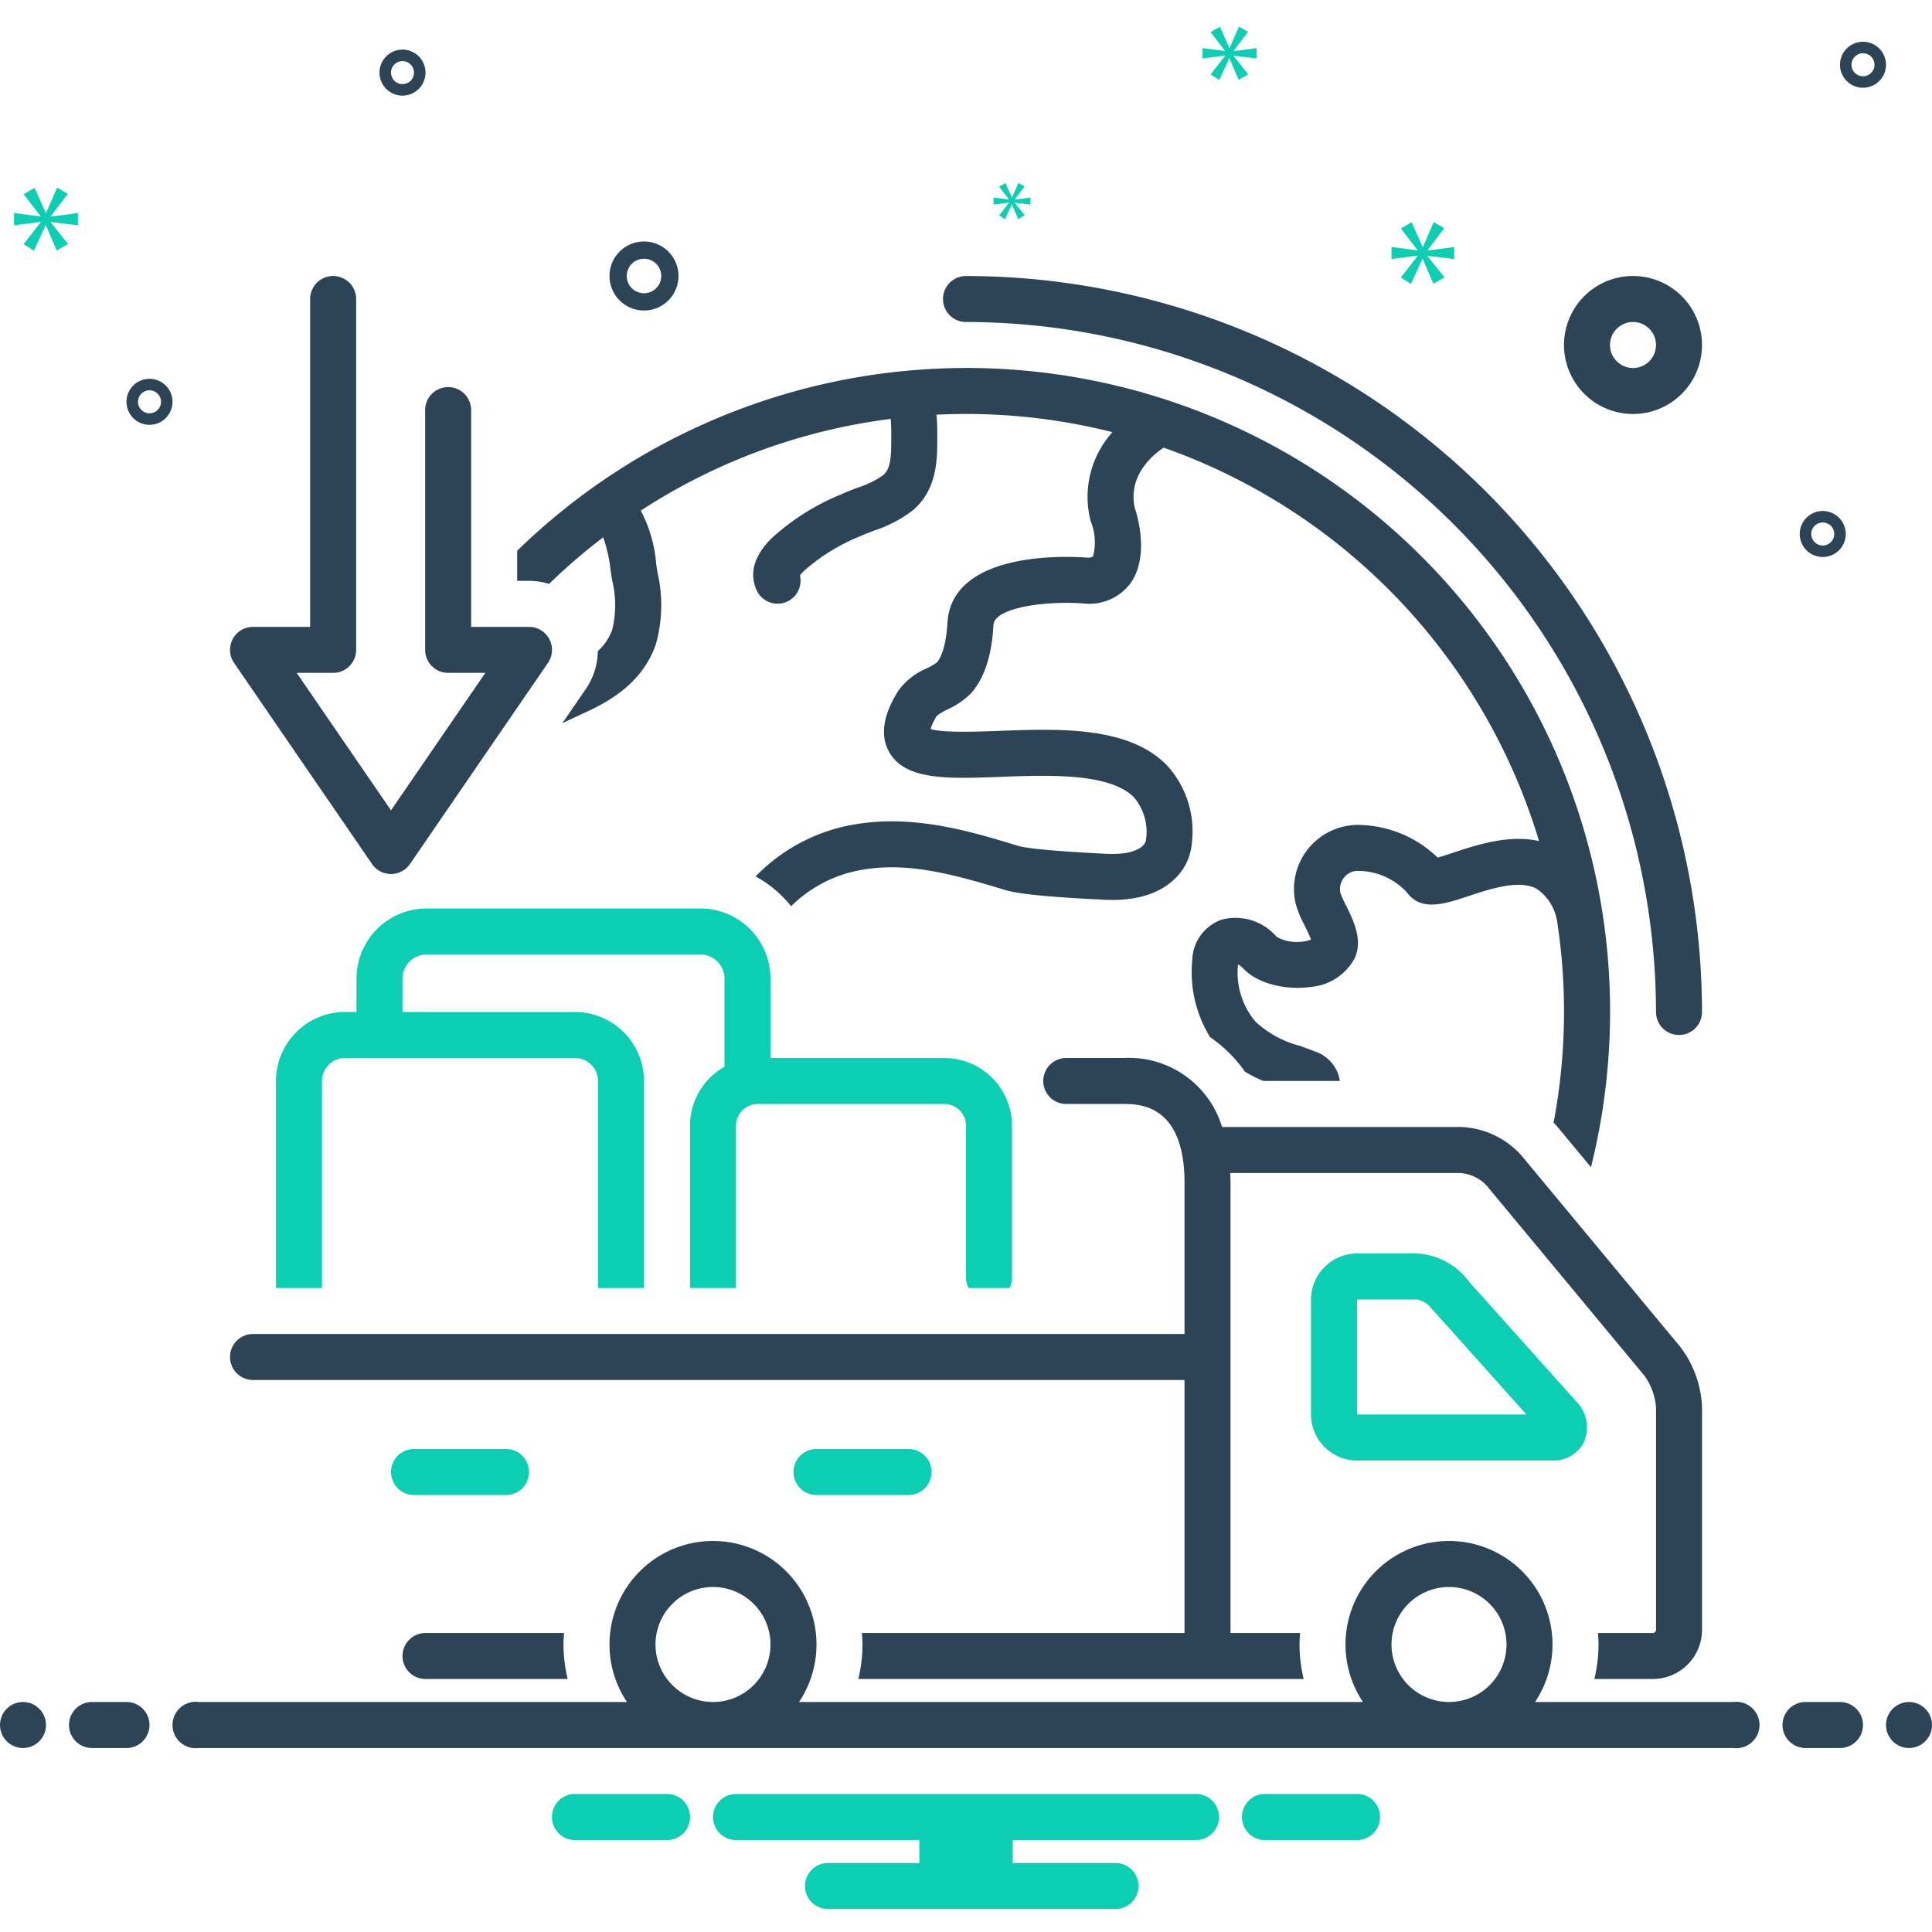
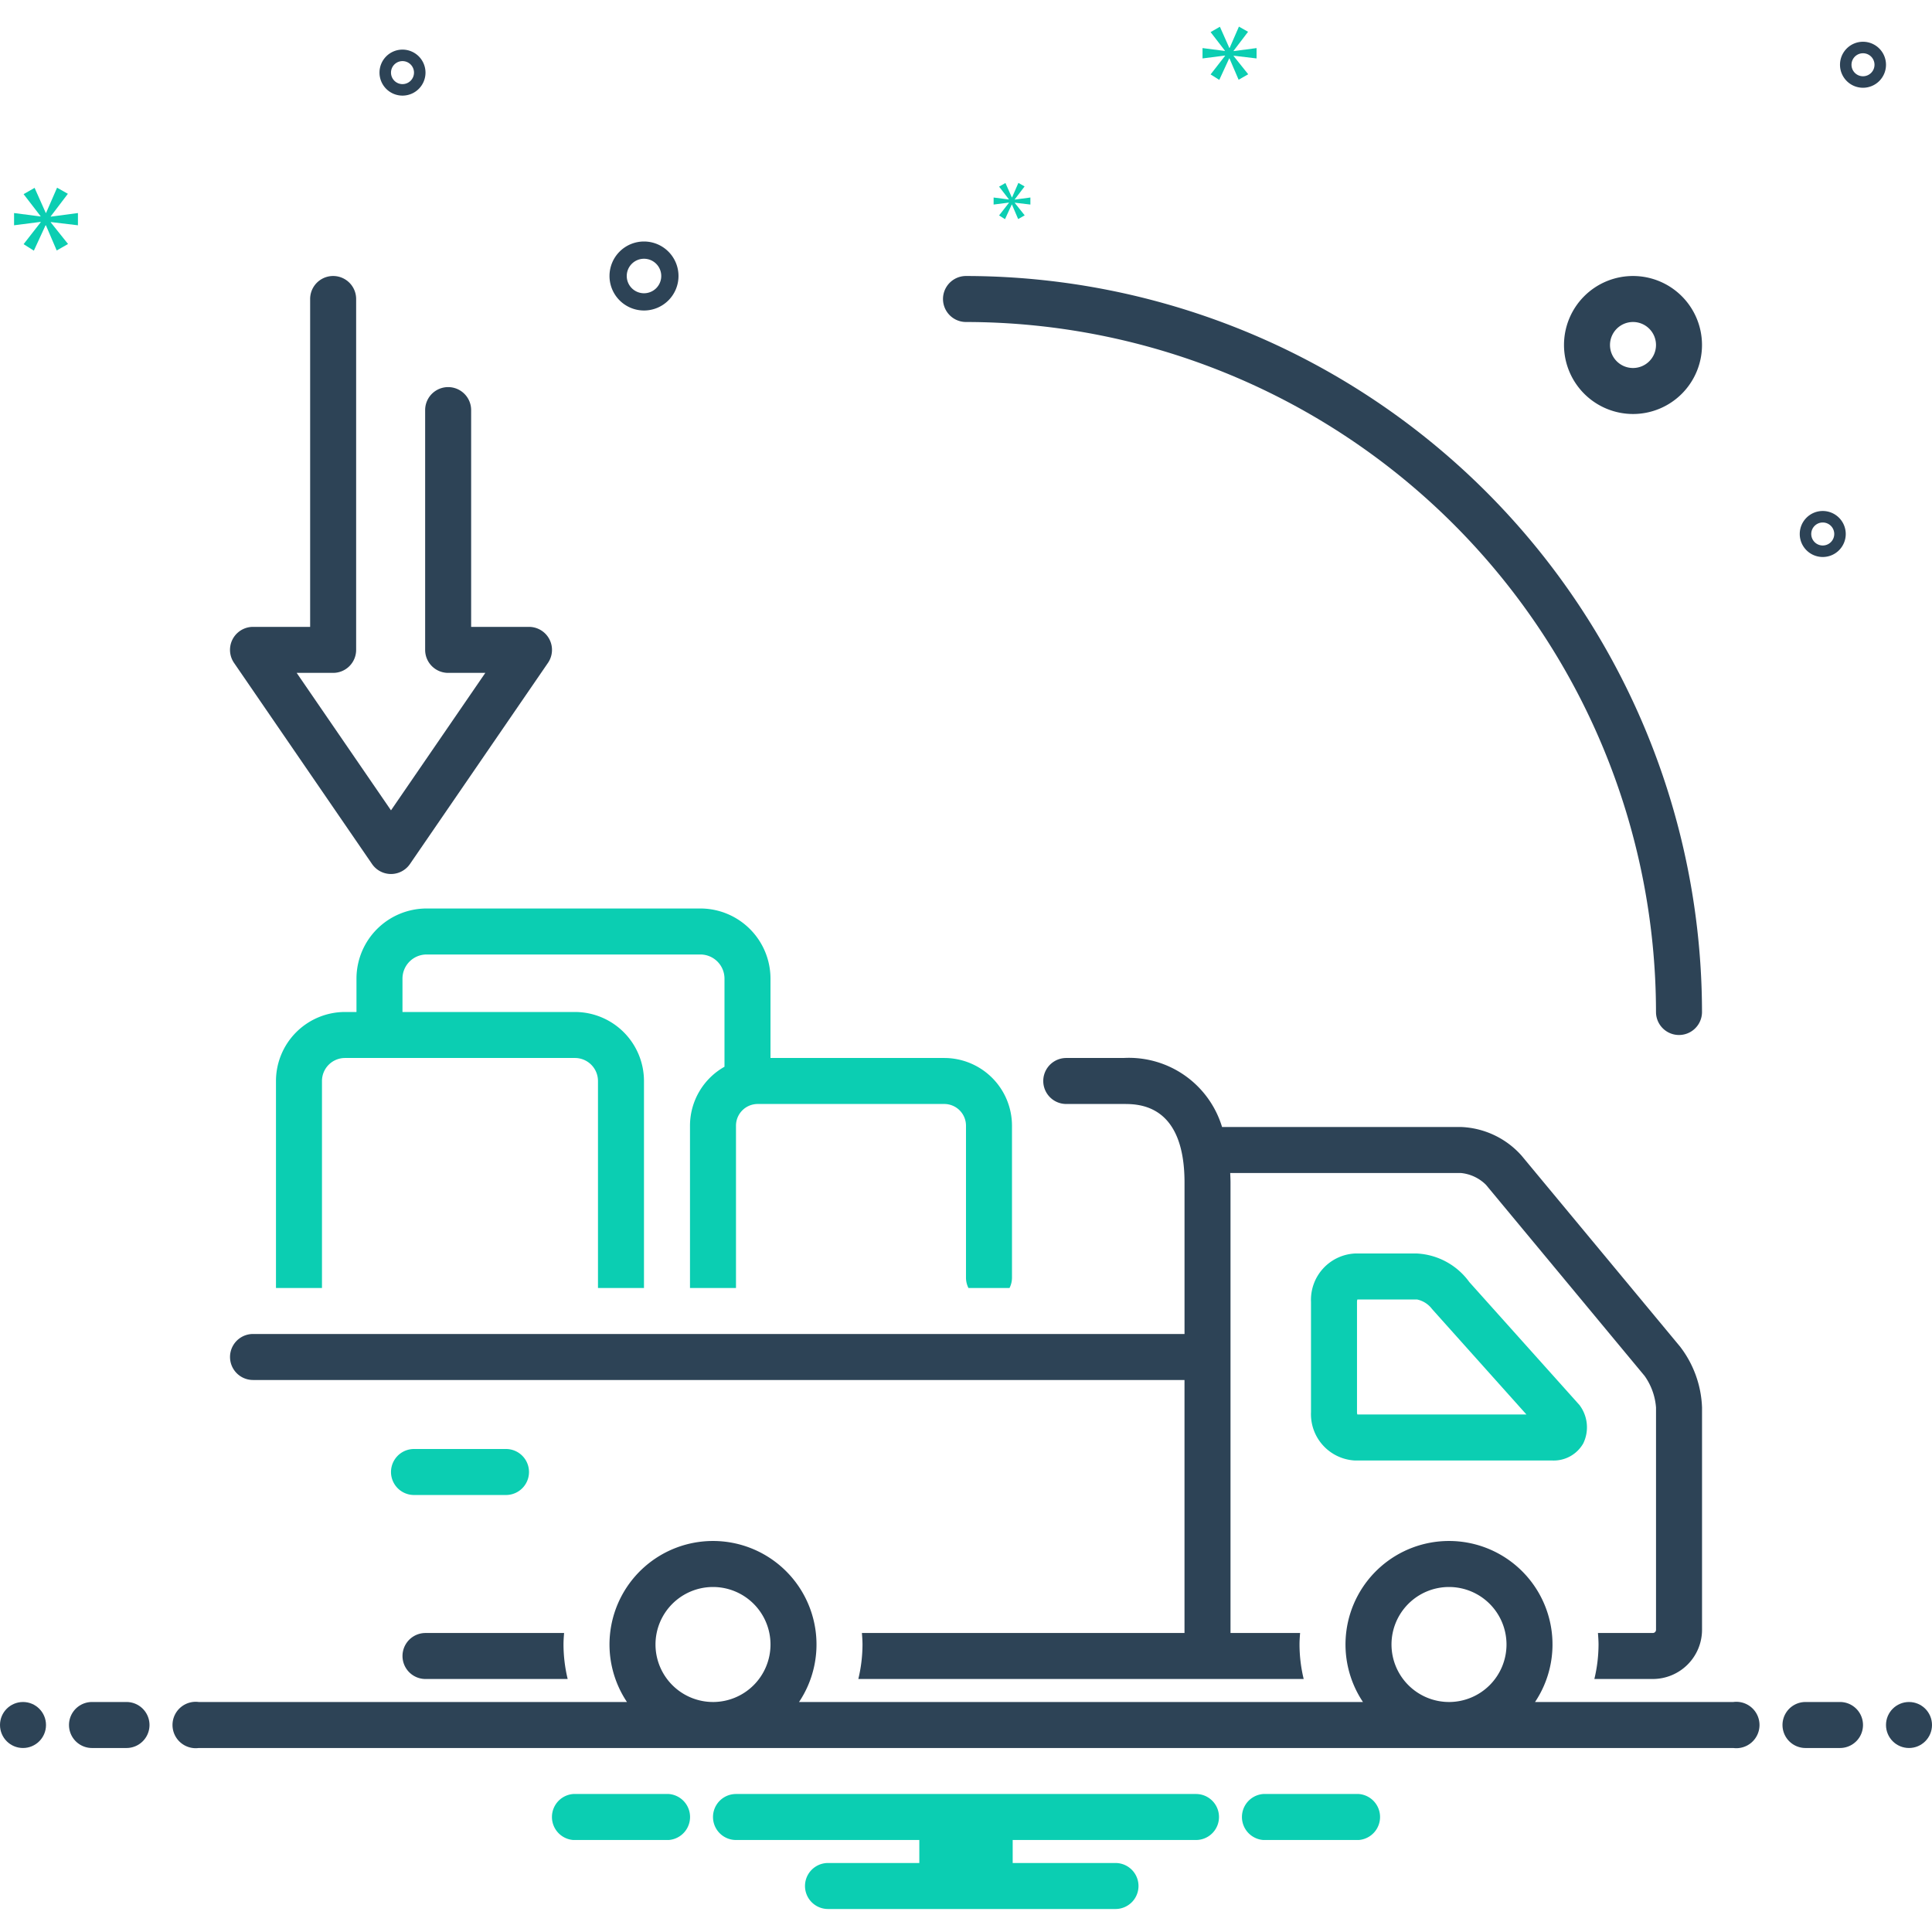
<svg xmlns="http://www.w3.org/2000/svg" id="Layer_1" viewBox="0 0 168 168" data-name="Layer 1">
  <path d="m118.154 156h-8.308a2.006 2.006 0 0 0 0 4h8.308a2.006 2.006 0 0 0 0-4z" fill="#0bceb2" />
  <path d="m58.154 156h-8.308a2.006 2.006 0 0 0 0 4h8.308a2.006 2.006 0 0 0 0-4z" fill="#0bceb2" />
  <path d="m104 156h-40a2 2 0 0 0 0 4h15.94v2h-7.94a2 2 0 0 0 0 4h25a2 2 0 0 0 0-4h-8.94v-2h15.94a2 2 0 0 0 0-4z" fill="#0bceb2" />
  <path d="m84 28a60.068 60.068 0 0 1 60 60 2 2 0 0 0 4 0 64.073 64.073 0 0 0 -64-64 2 2 0 0 0 0 4z" fill="#2d4356" />
  <path d="m84.215 112h3.569a1.979 1.979 0 0 0 .215-.886v-13.229a5.893 5.893 0 0 0 -5.886-5.886h-15.114v-6.91a6.103 6.103 0 0 0 -6.103-6.09h-23.795a6.103 6.103 0 0 0 -6.103 6.09v2.91h-1a6.007 6.007 0 0 0 -6 6v18h4v-18a2.002 2.002 0 0 1 2-2h20a2.002 2.002 0 0 1 2 2v18h4v-18a6.007 6.007 0 0 0 -6-6h-15v-2.91a2.099 2.099 0 0 1 2.103-2.09h23.795a2.099 2.099 0 0 1 2.103 2.09v7.672a5.887 5.887 0 0 0 -3 5.124v14.114h4v-14.114a1.888 1.888 0 0 1 1.886-1.886h16.228a1.888 1.888 0 0 1 1.886 1.886v13.229a1.979 1.979 0 0 0 .215.886z" fill="#0bceb2" />
  <path d="m142 36a6 6 0 1 0 -6-6 6.007 6.007 0 0 0 6 6zm0-8a2 2 0 1 1 -2 2 2.002 2.002 0 0 1 2-2z" fill="#2d4356" />
  <path d="m32.351 75.131a1.999 1.999 0 0 0 3.298 0l12-17.489a2 2 0 0 0 -1.649-3.131h-5.031v-18.85a2 2 0 0 0 -4 0v20.85a2 2 0 0 0 2 2h3.233l-8.202 11.954-8.202-11.954h3.171a2 2 0 0 0 2-2v-30.511a2 2 0 0 0 -4 0v28.511h-4.969a2 2 0 0 0 -1.649 3.131z" fill="#2d4356" />
  <path d="m123.229 109h-5.405a4.032 4.032 0 0 0 -3.824 4.203v9.594a4.032 4.032 0 0 0 3.824 4.203h17.165a2.955 2.955 0 0 0 2.684-1.483 3.208 3.208 0 0 0 -.33-3.342l-9.577-10.693a6.01 6.01 0 0 0 -4.536-2.481zm-5.196 14a.592.592 0 0 1 -.033-.203v-9.594a.592.592 0 0 1 .033-.203h5.196a2.198 2.198 0 0 1 1.293.825l8.212 9.175z" fill="#0bceb2" />
  <path d="m44 130a2 2 0 0 0 0-4h-8a2 2 0 1 0 0 4z" fill="#0bceb2" />
-   <path d="m81 128a2 2 0 0 0 -2-2h-8a2 2 0 1 0 0 4h8a2 2 0 0 0 2-2z" fill="#0bceb2" />
  <g fill="#2d4356">
-     <path d="m47.742 50.776a52.533 52.533 0 0 1 4.711-4.057 13.307 13.307 0 0 1 .649 2.905c.043.296.084.574.125.82a9.074 9.074 0 0 1 .017 4.288 4.495 4.495 0 0 1 -1.257 1.88 5.983 5.983 0 0 1 -1.04 3.292l-2.045 2.981c.395-.19.798-.378 1.215-.571.371-.171.744-.344 1.119-.522 1.954-.928 4.68-2.535 5.791-5.757a12.544 12.544 0 0 0 .146-6.255c-.037-.22-.073-.468-.111-.733a12.024 12.024 0 0 0 -1.341-4.647 51.629 51.629 0 0 1 21.73-7.974 13.007 13.007 0 0 1 .048 1.335l-.001.313c.009 1.602-.035 2.693-.709 3.25a7.963 7.963 0 0 1 -2.176 1.067c-.477.182-.952.363-1.406.571a20.272 20.272 0 0 0 -6.176 3.903c-1.471 1.505-1.889 3.001-1.242 4.448a2 2 0 0 0 3.771-1.28 4.217 4.217 0 0 1 .33-.371 16.968 16.968 0 0 1 4.981-3.063c.375-.172.768-.319 1.162-.469a11.182 11.182 0 0 0 3.301-1.722c2.19-1.809 2.174-4.547 2.164-6.362l.001-.259a14.993 14.993 0 0 0 -.068-1.726q1.277-.063 2.57-.064a51.912 51.912 0 0 1 12.732 1.582 8.406 8.406 0 0 0 -1.923 7.616c.013.055.031.115.048.168a4.802 4.802 0 0 1 .188 3.027.812.812 0 0 1 -.496.101c-1.5-.119-11.389-.653-12.132 5.312l.007.001a3.249 3.249 0 0 0 -.038.343c-.13 2.236-.639 3.137-.914 3.456a6.15 6.15 0 0 1 -.897.522 5.779 5.779 0 0 0 -2.452 1.927c-.498.807-2.015 3.262-.787 5.371 1.419 2.437 5.048 2.301 9.641 2.13 4.257-.159 9.558-.357 11.646 1.804a4.643 4.643 0 0 1 1.02 3.718c-.081.497-.902 1.3-3.465 1.168l-.284-.015c-5.564-.278-6.994-.562-7.352-.671-4.425-1.352-9.934-3.034-15.647-1.566a15.649 15.649 0 0 0 -7.192 4.22 10.164 10.164 0 0 1 3.087 2.591 11.575 11.575 0 0 1 5.099-2.937c4.286-1.1 8.466-.015 13.483 1.517 1.148.352 3.715.611 8.321.841l.276.014c2.621.136 4.657-.431 6.04-1.685a4.793 4.793 0 0 0 1.618-3.149 8.518 8.518 0 0 0 -2.129-6.826c-3.328-3.443-9.354-3.22-14.67-3.021-1.982.072-4.892.181-5.911-.17a4.995 4.995 0 0 1 .551-1.152 5.973 5.973 0 0 1 .953-.561 6.675 6.675 0 0 0 2.062-1.437c1.669-1.932 1.842-4.887 1.898-5.857l.003-.048.005-.034c.188-1.511 4.734-2.076 7.912-1.815.044.004.091.006.136.007a4.422 4.422 0 0 0 3.847-1.75c1.638-2.255.688-5.671.396-6.564-.65-2.87 1.675-4.699 2.505-5.25a52.221 52.221 0 0 1 32.643 34.212c-2.626-.592-5.437.338-7.414.995-.443.147-.997.331-1.399.439a10.105 10.105 0 0 0 -6.628-2.833 5.576 5.576 0 0 0 -5.727 6.813 8.961 8.961 0 0 0 .777 1.911c.162.328.43.869.563 1.241a2.874 2.874 0 0 1 -.994.196 3.504 3.504 0 0 1 -1.997-.438 4.698 4.698 0 0 0 -4.833-1.474 3.838 3.838 0 0 0 -2.502 3.491 10.772 10.772 0 0 0 1.55 6.707 11.867 11.867 0 0 1 3.035 3.011 13.012 13.012 0 0 0 1.581.799h6.658a2.895 2.895 0 0 0 -.128-.585 3.266 3.266 0 0 0 -2.049-1.987c-.423-.167-.853-.323-1.282-.478a9.014 9.014 0 0 1 -3.852-2.091 6.585 6.585 0 0 1 -1.533-4.987 1.61 1.61 0 0 1 .444.338c1.407 1.492 4.03 1.883 5.871 1.616a4.786 4.786 0 0 0 3.783-2.411c.811-1.607-.044-3.335-.731-4.723a8.887 8.887 0 0 1 -.46-1.019 1.592 1.592 0 0 1 .34-1.391 1.499 1.499 0 0 1 1.265-.545 5.794 5.794 0 0 1 4.168 1.863c1.23 1.7 3.319 1.006 5.34.333 1.854-.616 4.393-1.46 5.915-.661a4.154 4.154 0 0 1 1.775 2.677c.005.017.014.031.019.048a51.806 51.806 0 0 1 -.29 17.628c.091.1.193.193.279.296l2.973 3.582a55.965 55.965 0 0 0 -93.375-53.604v2.613h1.031a5.982 5.982 0 0 1 1.742.266z" />
    <path d="m37 146h12.363a12.95 12.95 0 0 1 -.363-3c0-.338.025-.669.051-1h-12.051a2 2 0 1 0 0 4z" />
    <path d="m22 120h81v22h-28.051c.025.331.051.662.051 1a12.95 12.95 0 0 1 -.363 3h38.727a12.95 12.95 0 0 1 -.363-3c0-.338.025-.669.051-1h-6.051v-39.165c0-.286-.015-.559-.027-.835h20.051a3.58 3.58 0 0 1 2.193 1.03l13.791 16.615a5.453 5.453 0 0 1 .993 2.753v19.323a.278.278 0 0 1 -.277.278h-4.773c.025.331.051.662.051 1a12.95 12.95 0 0 1 -.363 3h5.086a4.283 4.283 0 0 0 4.277-4.278v-19.323a9.217 9.217 0 0 0 -1.915-5.308l-13.791-16.615a7.432 7.432 0 0 0 -5.271-2.476h-20.76a8.46 8.46 0 0 0 -8.571-6h-4.977a2 2 0 0 0 0 4h4.977c1.312 0 5.307 0 5.307 6.835v13.165h-81a2 2 0 1 0 0 4z" />
    <circle cx="2" cy="150" r="2" />
    <path d="m11 148h-3a2 2 0 0 0 0 4h3a2 2 0 0 0 0-4z" />
    <path d="m160 148h-3a2 2 0 0 0 0 4h3a2 2 0 0 0 0-4z" />
    <circle cx="166" cy="150" r="2" />
    <path d="m150.721 148h-17.239a9 9 0 1 0 -14.964 0h-49.036a9 9 0 1 0 -14.964 0h-37.239a2.017 2.017 0 1 0 0 4h133.443a2.017 2.017 0 1 0 0-4zm-29.721-5a5 5 0 1 1 5 5 5.006 5.006 0 0 1 -5-5zm-64 0a5 5 0 1 1 5 5 5.006 5.006 0 0 1 -5-5z" />
    <path d="m56 27a3 3 0 1 0 -3-3 3.003 3.003 0 0 0 3 3zm0-4.5a1.5 1.5 0 1 1 -1.5 1.5 1.501 1.501 0 0 1 1.5-1.5z" />
    <path d="m158.5 44.434a2 2 0 1 0 2 2 2.002 2.002 0 0 0 -2-2zm0 3a1 1 0 1 1 1-1 1.001 1.001 0 0 1 -1 1z" />
    <path d="m35 4.314a2 2 0 1 0 2 2 2.002 2.002 0 0 0 -2-2zm0 3a1 1 0 1 1 1-1 1.001 1.001 0 0 1 -1 1z" />
    <path d="m162 3.631a2 2 0 1 0 2 2 2.002 2.002 0 0 0 -2-2zm0 3a1 1 0 1 1 1-1 1.001 1.001 0 0 1 -1 1z" />
-     <path d="m15 34.94a2 2 0 1 0 -2 2 2.002 2.002 0 0 0 2-2zm-3 0a1 1 0 1 1 1 1 1.001 1.001 0 0 1 -1-1z" />
  </g>
  <path d="m4.415 18.807 1.487-1.955-.939-.532-.954 2.19h-.032l-.969-2.175-.956.548 1.472 1.909v.031l-2.301-.297v1.064l2.316-.297v.031l-1.487 1.908.892.564 1.018-2.206h.03l.939 2.19.986-.563-1.502-1.878v-.031l2.362.282v-1.064l-2.362.313z" fill="#0bceb2" />
  <path d="m87.734 17.634-.856 1.099.514.325.586-1.271h.018l.54 1.262.568-.324-.865-1.082v-.018l1.36.162v-.612l-1.36.18v-.018l.856-1.126-.54-.307-.55 1.262h-.018l-.558-1.253-.551.316.848 1.099v.018l-1.325-.171v.612l1.333-.171z" fill="#0bceb2" />
-   <path d="m126.448 22.521v-1.043l-2.316.307v-.031l1.458-1.918-.921-.522-.936 2.148h-.031l-.951-2.133-.937.538 1.443 1.872v.031l-2.257-.292v1.043l2.272-.291v.031l-1.458 1.872.874.553.999-2.165h.03l.921 2.149.967-.552-1.473-1.842v-.031z" fill="#0bceb2" />
  <path d="m107.269 4.419 1.258-1.655-.794-.45-.808 1.853h-.027l-.82-1.84-.809.464 1.245 1.615v.026l-1.946-.251v.9l1.959-.251v.026l-1.258 1.615.755.477.861-1.867h.026l.795 1.853.834-.476-1.271-1.589v-.026l1.998.238v-.9l-1.998.264z" fill="#0bceb2" />
</svg>